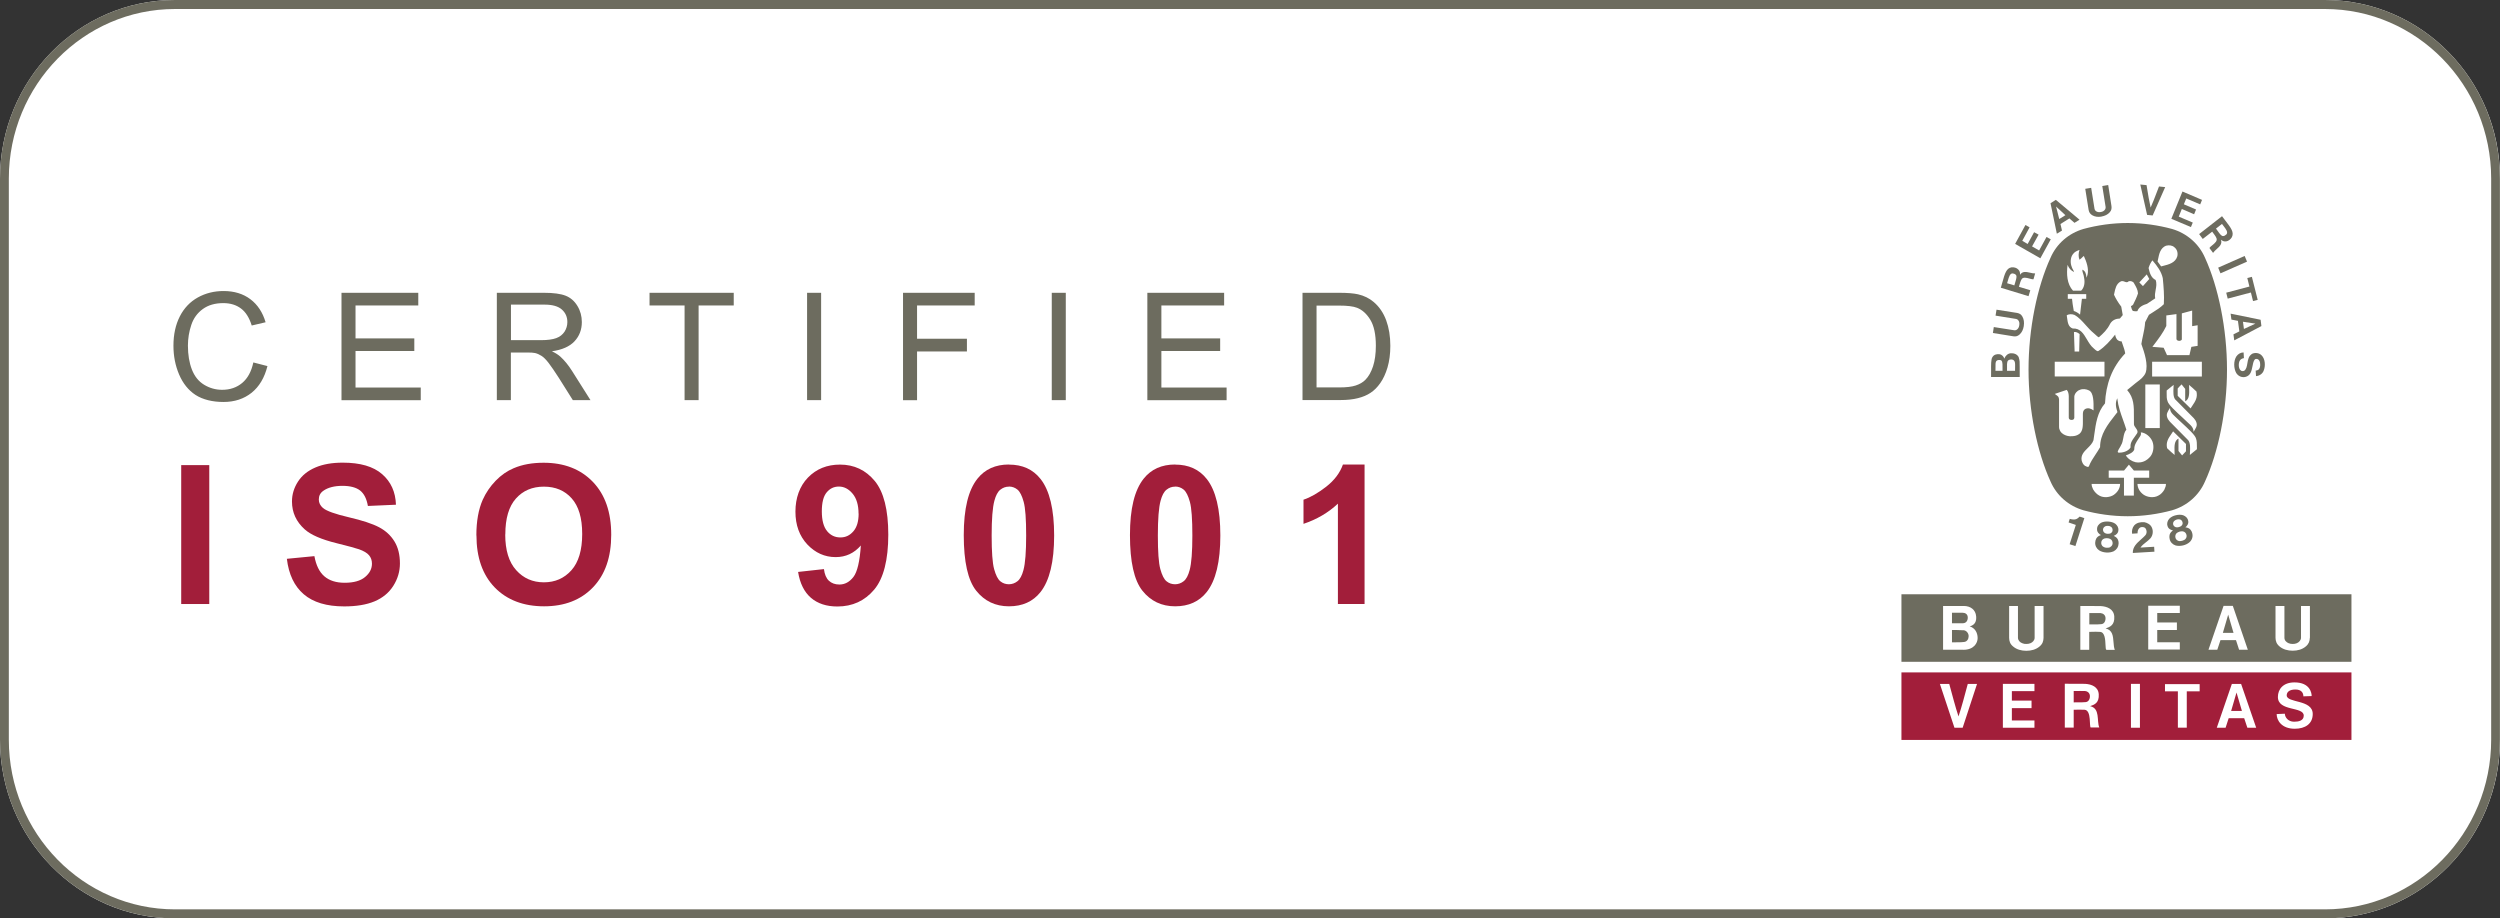
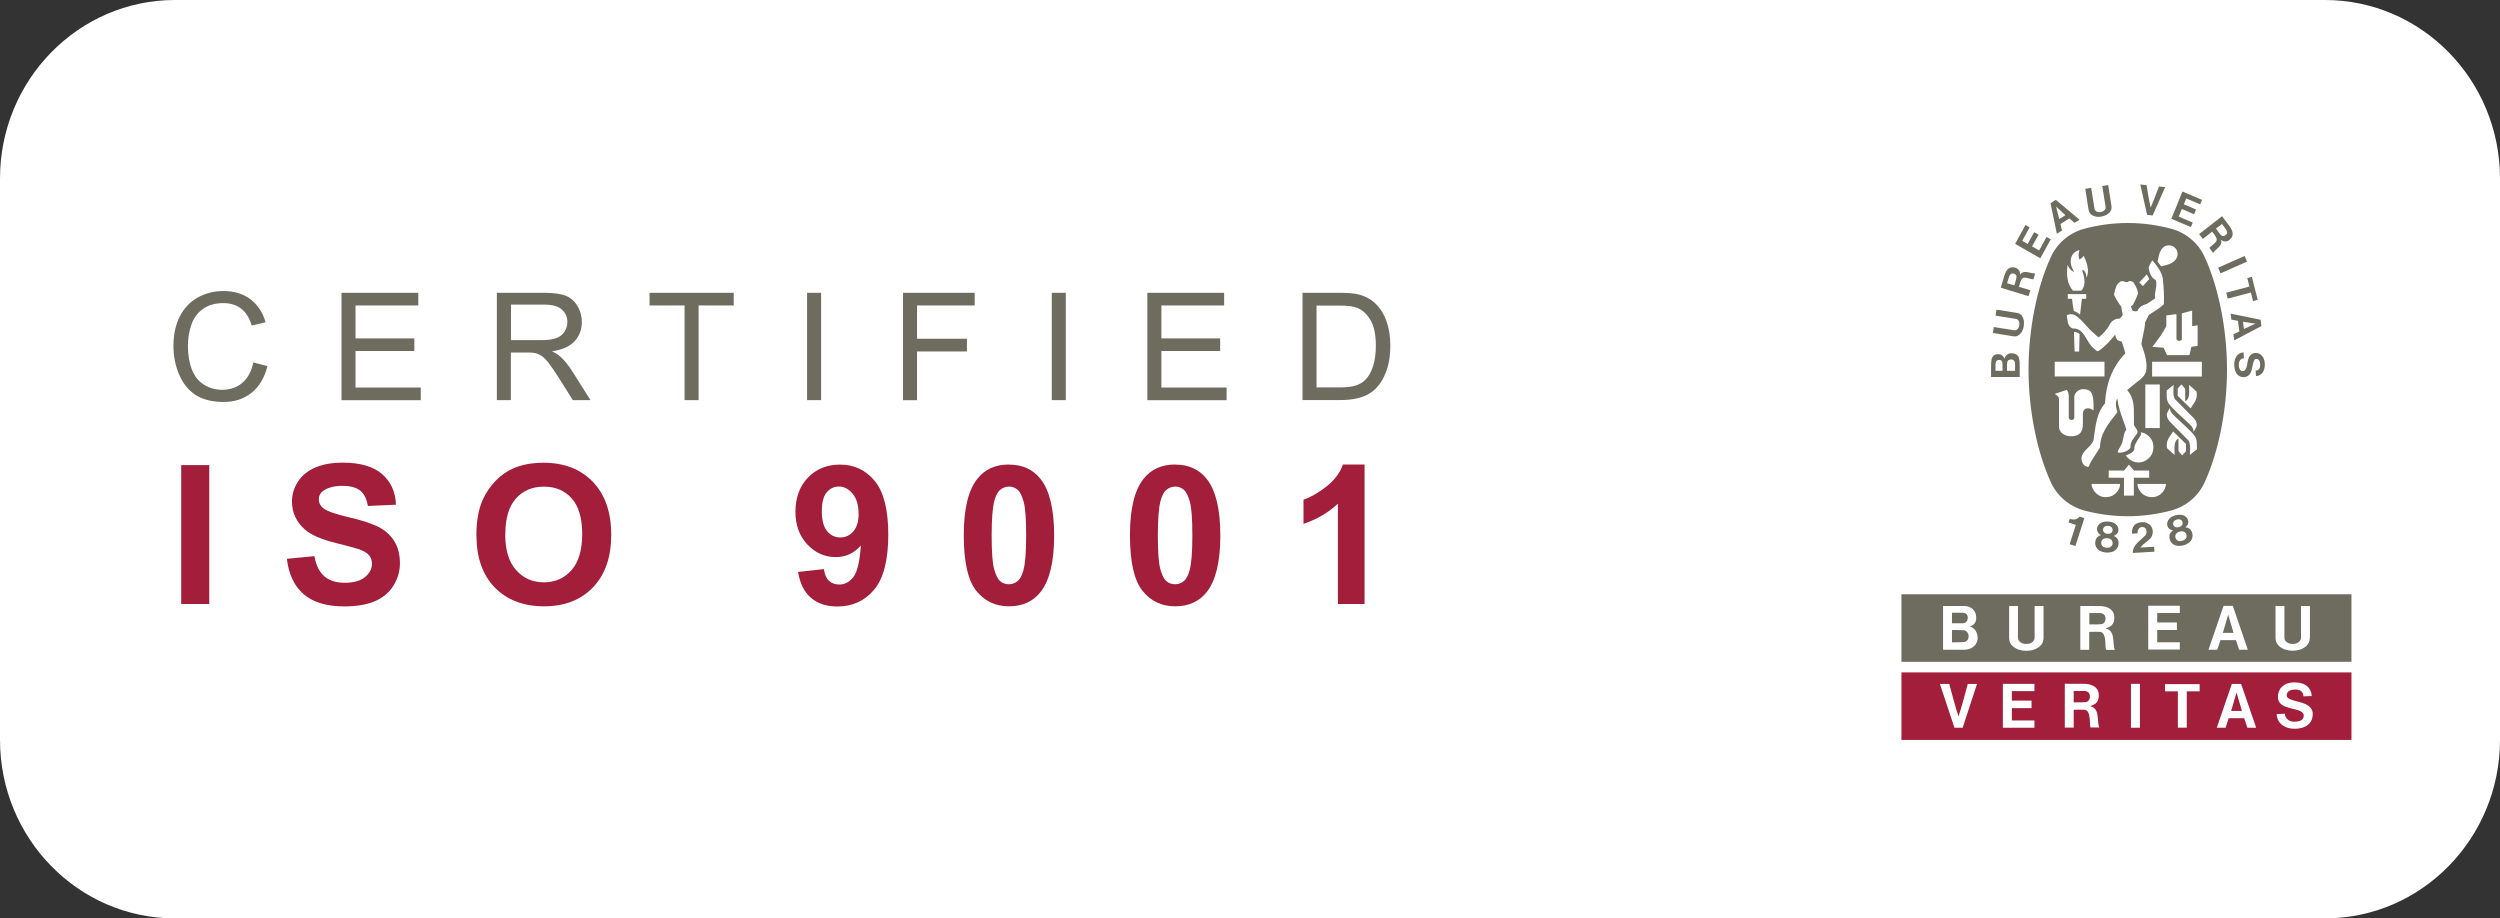
<svg xmlns="http://www.w3.org/2000/svg" width="196" height="72" viewBox="0 0 196 72" fill="none">
  <rect x="0" y="0" width="196" height="72" fill="#333333" stroke="none" />
  <path d="M13.72 0H182.273C189.852 0 196 6.273 196 13.999V58.001C196 65.727 189.852 72 182.28 72H13.72C6.148 72.007 0 65.734 0 58.001V13.999C0 6.273 6.148 0 13.72 0Z" fill="white" />
-   <path d="M182.28 0.706C189.465 0.706 195.308 6.668 195.308 13.999V58.001C195.308 65.332 189.465 71.294 182.28 71.294H13.72C6.535 71.294 0.692 65.332 0.692 58.001V13.999C0.692 6.668 6.535 0.706 13.72 0.706H182.273M182.28 0H13.72C6.141 0 0 6.266 0 13.999V58.001C0 65.734 6.141 72 13.72 72H182.273C189.852 72 195.993 65.734 195.993 58.001V13.999C195.993 6.266 189.852 0 182.273 0H182.28Z" fill="#6D6C5F" />
  <path d="M168.332 16.843L167.799 14.465L168.29 14.514L168.32 14.697C168.408 15.24 168.503 15.821 168.609 16.271C168.766 15.929 168.931 15.497 169.092 15.073C169.151 14.919 169.209 14.767 169.266 14.62L169.75 14.669L168.768 16.892L168.339 16.849L168.332 16.843Z" fill="#6D6C5F" />
  <path d="M174.085 21.429L176.167 20.512L175.98 20.067L173.905 20.984L174.085 21.429Z" fill="#6D6C5F" />
  <path fill-rule="evenodd" clip-rule="evenodd" d="M171.472 41.369C171.707 41.433 171.825 41.609 171.88 41.821L171.873 41.814C171.942 42.054 171.859 42.315 171.686 42.484C171.555 42.611 171.368 42.71 171.16 42.759C170.953 42.809 170.745 42.809 170.572 42.766C170.344 42.696 170.15 42.505 170.102 42.265C170.053 42.054 170.074 41.842 170.254 41.673L170.358 41.581C170.185 41.56 169.984 41.44 169.936 41.242C169.86 41.031 169.936 40.826 170.074 40.664C170.206 40.53 170.385 40.438 170.586 40.395C170.78 40.346 170.981 40.339 171.16 40.395C171.361 40.473 171.52 40.614 171.555 40.84C171.603 41.038 171.472 41.242 171.333 41.341L171.472 41.369ZM170.448 40.854C170.351 40.946 170.351 41.108 170.406 41.2H170.413C170.455 41.27 170.51 41.313 170.586 41.334C170.655 41.348 170.731 41.348 170.814 41.327C170.898 41.306 170.974 41.27 171.029 41.221C171.084 41.165 171.119 41.101 171.119 41.016C171.119 40.904 171.05 40.77 170.925 40.727C170.849 40.706 170.752 40.706 170.669 40.727C170.579 40.755 170.503 40.798 170.448 40.854ZM171.077 42.399C171.188 42.371 171.292 42.315 171.347 42.251H171.34C171.423 42.167 171.444 42.054 171.423 41.948C171.396 41.8 171.285 41.68 171.133 41.658C171.071 41.651 170.981 41.651 170.898 41.673C170.814 41.701 170.738 41.736 170.683 41.771C170.558 41.856 170.517 42.018 170.558 42.167C170.586 42.272 170.662 42.357 170.773 42.399C170.856 42.435 170.967 42.428 171.077 42.399Z" fill="#6D6C5F" />
  <path d="M163.409 40.614V40.635L162.71 42.816L162.26 42.667L162.737 41.179V41.151C162.651 41.119 162.554 41.087 162.457 41.055C162.36 41.023 162.263 40.992 162.177 40.96L162.267 40.678C162.488 40.741 162.723 40.776 162.917 40.614C162.977 40.57 162.994 40.552 163.019 40.525L163.032 40.511L163.042 40.501L163.402 40.621L163.409 40.614Z" fill="#6D6C5F" />
  <path d="M167.862 42.285C167.534 42.577 167.201 42.873 167.211 43.345L167.218 43.352L168.907 43.253C168.9 43.134 168.893 43 168.886 42.866L167.813 42.929C167.932 42.756 168.088 42.633 168.247 42.509C168.367 42.415 168.488 42.32 168.595 42.202C168.789 41.976 168.831 41.63 168.706 41.362C168.609 41.122 168.339 40.981 168.111 40.939C167.82 40.918 167.523 40.974 167.322 41.193C167.177 41.369 167.121 41.602 167.156 41.842L167.585 41.814C167.578 41.659 167.613 41.511 167.73 41.398C167.82 41.32 167.931 41.306 168.062 41.334C168.145 41.355 168.215 41.405 168.256 41.511C168.332 41.673 168.291 41.877 168.187 41.976C168.089 42.083 167.976 42.184 167.862 42.285Z" fill="#6D6C5F" />
  <path fill-rule="evenodd" clip-rule="evenodd" d="M166.099 42.639C166.113 42.421 166.051 42.216 165.843 42.082L165.718 42.011C165.878 41.955 166.064 41.807 166.078 41.602C166.113 41.376 166.002 41.193 165.836 41.059C165.684 40.953 165.49 40.904 165.282 40.889C165.082 40.875 164.881 40.904 164.715 40.988C164.528 41.101 164.397 41.27 164.41 41.496C164.397 41.701 164.563 41.877 164.715 41.948L164.583 42.004C164.362 42.117 164.279 42.308 164.265 42.526C164.244 42.773 164.369 43.013 164.57 43.147C164.722 43.246 164.923 43.303 165.137 43.317C165.345 43.331 165.552 43.295 165.718 43.218C165.933 43.105 166.085 42.886 166.092 42.639H166.099ZM164.881 41.602C164.853 41.496 164.902 41.341 165.026 41.278C165.089 41.235 165.186 41.221 165.269 41.228C165.359 41.228 165.448 41.256 165.511 41.306C165.621 41.376 165.649 41.538 165.615 41.644C165.587 41.729 165.532 41.779 165.469 41.814C165.4 41.842 165.317 41.856 165.241 41.849C165.158 41.849 165.075 41.828 165.013 41.785C164.95 41.743 164.902 41.687 164.888 41.602H164.881ZM165.462 42.886C165.386 42.936 165.275 42.95 165.165 42.943C165.054 42.943 164.943 42.9 164.874 42.851C164.777 42.773 164.736 42.667 164.736 42.562C164.736 42.406 164.826 42.272 164.971 42.223C165.04 42.202 165.123 42.188 165.206 42.195C165.289 42.195 165.379 42.223 165.435 42.251C165.573 42.315 165.642 42.463 165.628 42.618C165.621 42.717 165.559 42.823 165.455 42.879L165.462 42.886Z" fill="#6D6C5F" />
  <path d="M158.968 19.128L159.473 18.204L159.826 18.395L159.314 19.319L159.867 19.636L160.448 18.578L160.78 18.762L159.964 20.25L157.986 19.121L158.795 17.64L159.12 17.823L158.546 18.881L158.968 19.128Z" fill="#6D6C5F" />
  <path fill-rule="evenodd" clip-rule="evenodd" d="M158.277 28.026C158.166 27.772 157.903 27.68 157.634 27.695C157.406 27.723 157.233 27.878 157.136 28.118C157.101 27.977 156.97 27.8 156.756 27.772C156.527 27.744 156.313 27.808 156.202 28.005C156.094 28.146 156.098 28.62 156.102 29.062C156.103 29.241 156.105 29.413 156.099 29.557H158.346V29.388C158.342 29.118 158.343 28.918 158.344 28.762C158.347 28.391 158.348 28.265 158.27 28.026H158.277ZM156.998 29.07H156.444C156.449 28.956 156.448 28.853 156.448 28.762C156.445 28.431 156.444 28.251 156.693 28.224C156.88 28.21 156.928 28.252 156.97 28.372C156.999 28.473 156.999 28.574 156.998 28.876L156.998 29.07ZM157.98 29.07H157.35C157.353 28.963 157.352 28.864 157.351 28.775C157.346 28.439 157.343 28.24 157.578 28.196C157.682 28.167 157.814 28.181 157.89 28.259C157.993 28.359 157.989 28.51 157.983 28.799C157.981 28.878 157.98 28.968 157.98 29.07Z" fill="#6D6C5F" />
  <path d="M176.547 21.704L176.188 21.796L176.354 22.466L174.535 22.946L174.652 23.412L176.471 22.932L176.637 23.602L177.004 23.51L176.547 21.704Z" fill="#6D6C5F" />
  <path d="M164.757 16.976C165.006 16.934 165.248 16.828 165.408 16.638C165.546 16.483 165.56 16.327 165.539 16.158L165.283 14.507L164.819 14.584L165.082 16.235C165.096 16.363 165.013 16.489 164.903 16.553C164.84 16.588 164.771 16.616 164.695 16.624C164.619 16.638 164.543 16.638 164.48 16.624C164.356 16.595 164.238 16.518 164.211 16.377L163.948 14.726L163.484 14.803L163.747 16.454C163.781 16.624 163.844 16.758 164.024 16.871C164.231 16.998 164.487 17.026 164.743 16.983L164.757 16.976Z" fill="#6D6C5F" />
  <path fill-rule="evenodd" clip-rule="evenodd" d="M174.88 24.59L177.232 25.07L177.294 25.564L175.164 26.686L175.102 26.213L175.565 25.98L175.454 25.154L174.943 25.056L174.88 24.59ZM175.848 25.225L175.925 25.797V25.79L176.824 25.373L175.848 25.225Z" fill="#6D6C5F" />
  <path d="M176.892 29.042H176.934L176.982 29.021L177.024 29.007C177.176 28.922 177.21 28.718 177.197 28.555C177.197 28.386 177.141 28.217 176.989 28.153C176.906 28.132 176.809 28.125 176.754 28.21C176.665 28.344 176.629 28.531 176.592 28.724C176.521 29.085 176.447 29.465 176.014 29.557C175.724 29.607 175.475 29.48 175.323 29.247C175.115 28.88 175.101 28.294 175.336 27.934C175.475 27.744 175.668 27.631 175.897 27.631L175.924 28.076C175.786 28.097 175.641 28.167 175.578 28.308C175.482 28.541 175.502 28.908 175.675 29.042C175.738 29.113 175.876 29.106 175.952 29.063C176.118 28.943 176.157 28.707 176.196 28.47C176.219 28.332 176.242 28.192 176.291 28.076C176.332 27.941 176.457 27.8 176.581 27.73C176.816 27.631 177.114 27.666 177.3 27.85C177.605 28.139 177.619 28.71 177.473 29.056C177.39 29.296 177.141 29.473 176.872 29.487L176.844 29.049H176.872L176.892 29.042Z" fill="#6D6C5F" />
  <path d="M158.553 24.816C158.678 25.027 158.705 25.288 158.664 25.55V25.564C158.622 25.825 158.519 26.065 158.332 26.227C158.173 26.368 158.028 26.389 157.862 26.368L156.244 26.107L156.313 25.641L157.931 25.895C158.069 25.91 158.18 25.818 158.242 25.712C158.277 25.648 158.304 25.578 158.311 25.5C158.325 25.423 158.325 25.345 158.311 25.274C158.284 25.154 158.194 25.027 158.069 25.006L156.451 24.745L156.527 24.279L158.145 24.534C158.311 24.569 158.45 24.632 158.553 24.816Z" fill="#6D6C5F" />
  <path fill-rule="evenodd" clip-rule="evenodd" d="M161.174 15.671L160.76 15.932L161.257 18.324L161.659 18.077L161.541 17.562L162.239 17.125L162.641 17.471L163.035 17.224L161.181 15.671H161.174ZM161.444 17.167L161.195 16.193L161.928 16.871L161.444 17.174V17.167Z" fill="#6D6C5F" />
  <path d="M171.215 16.017L172.17 16.426L172.018 16.8L171.056 16.384L170.814 16.983L171.914 17.449L171.769 17.802L170.233 17.153L171.105 15.015L172.64 15.671L172.495 16.024L171.402 15.558L171.215 16.017Z" fill="#6D6C5F" />
  <path fill-rule="evenodd" clip-rule="evenodd" d="M158.374 21.549C158.374 21.394 158.367 21.26 158.235 21.133C158.111 20.998 157.91 20.942 157.717 20.956C157.295 21.021 157.177 21.446 156.988 22.127C156.951 22.261 156.911 22.405 156.866 22.558L159.037 23.221L159.176 22.756L158.318 22.494L158.284 22.48C158.339 22.269 158.429 21.993 158.47 21.937C158.572 21.691 158.864 21.772 159.114 21.841C159.237 21.875 159.35 21.906 159.425 21.895L159.556 21.436C159.433 21.443 159.296 21.412 159.158 21.38C158.863 21.313 158.562 21.244 158.374 21.542V21.549ZM157.924 22.375L157.357 22.205C157.378 22.137 157.398 22.069 157.416 22.004C157.507 21.687 157.583 21.419 157.806 21.436C157.917 21.457 157.993 21.485 158.055 21.563C158.136 21.667 158.075 21.869 157.995 22.133C157.972 22.209 157.947 22.29 157.924 22.375Z" fill="#6D6C5F" />
  <path fill-rule="evenodd" clip-rule="evenodd" d="M172.412 18.352L174.21 16.948V16.955C174.306 17.085 174.397 17.204 174.483 17.315C174.908 17.868 175.173 18.212 174.977 18.599C174.874 18.769 174.715 18.896 174.535 18.924C174.355 18.952 174.244 18.889 174.12 18.79C174.243 19.122 174.011 19.33 173.783 19.534C173.677 19.628 173.572 19.722 173.504 19.827L173.221 19.446C173.255 19.379 173.345 19.306 173.445 19.226C173.648 19.061 173.888 18.867 173.753 18.635C173.733 18.564 173.567 18.331 173.435 18.162L173.408 18.183L172.695 18.734L172.412 18.352ZM174.293 18.508C174.396 18.501 174.459 18.458 174.542 18.381H174.549C174.699 18.203 174.525 17.977 174.322 17.713C174.283 17.662 174.242 17.609 174.203 17.555L173.733 17.922C173.784 17.989 173.831 18.055 173.875 18.117C174.035 18.341 174.157 18.513 174.293 18.508Z" fill="#6D6C5F" />
  <path fill-rule="evenodd" clip-rule="evenodd" d="M172.875 20.215C172.398 19.107 171.443 18.289 170.288 17.95C169.203 17.654 168.02 17.484 166.838 17.484H166.796C165.614 17.484 164.431 17.654 163.345 17.95C162.184 18.289 161.236 19.107 160.759 20.215C159.715 22.487 159.037 25.761 159.037 28.979C159.037 32.196 159.722 35.47 160.759 37.742C161.236 38.85 162.184 39.668 163.345 40.007C164.431 40.303 165.614 40.473 166.796 40.473H166.838C168.013 40.473 169.196 40.303 170.288 40.007C171.45 39.668 172.398 38.85 172.875 37.742C173.912 35.47 174.597 32.196 174.597 28.979C174.597 25.761 173.912 22.487 172.875 20.215ZM170.869 26.728C170.869 26.728 171.049 26.699 171.056 26.601V24.568C171.181 24.539 171.308 24.502 171.434 24.465C171.58 24.422 171.724 24.38 171.865 24.35V25.57C172.019 25.55 172.095 25.536 172.276 25.503L172.294 25.5V27.116L171.803 27.193L171.651 27.843H169.894L169.631 27.264C169.251 27.226 169.186 27.222 168.876 27.202L168.746 27.193L168.859 27.045C169.224 26.566 169.588 26.087 169.839 25.556V24.731L170.634 24.625V26.579C170.634 26.65 170.731 26.721 170.828 26.721H170.869V26.728ZM169.839 19.262C170.033 19.206 170.302 19.227 170.468 19.382C170.69 19.552 170.759 19.827 170.703 20.088C170.557 20.607 170.025 20.738 169.554 20.855C169.512 20.865 169.471 20.875 169.431 20.885L169.154 20.504C169.165 20.453 169.176 20.401 169.186 20.349C169.275 19.904 169.368 19.438 169.832 19.255L169.839 19.262ZM168.304 21.513L168.504 21.873L168.006 22.43C167.92 22.347 167.885 22.31 167.838 22.26C167.809 22.23 167.775 22.195 167.723 22.141L167.864 21.989C168.004 21.839 168.072 21.766 168.304 21.513ZM162.606 21.33C162.354 21.205 162.189 21.018 162.098 20.764C162.005 21.478 162.043 22.266 162.523 22.79H163.159C163.408 22.558 163.477 22.155 163.387 21.746C163.375 21.63 163.343 21.537 163.315 21.451C163.279 21.344 163.247 21.249 163.262 21.139C163.491 21.266 163.553 21.428 163.581 21.774L163.657 21.563C163.788 21.069 163.567 20.49 163.373 20.067C163.354 20.082 163.341 20.094 163.326 20.107C163.314 20.117 163.301 20.129 163.283 20.144C163.18 20.25 163.173 20.257 163.034 20.363C162.931 20.123 162.951 19.834 163.034 19.594C162.827 19.665 162.633 19.749 162.502 19.947C162.315 20.201 162.301 20.617 162.419 20.906C162.436 20.984 162.476 21.055 162.515 21.124C162.554 21.193 162.592 21.259 162.606 21.33ZM163.56 23.058V23.425H163.221L163.076 24.667C162.931 24.533 162.765 24.441 162.585 24.378L162.575 24.322C162.494 23.846 162.486 23.799 162.446 23.425H162.115V23.058H163.56ZM161.091 28.358H164.991V29.515H161.091V28.358ZM162.599 26.036C162.765 25.994 162.917 26.093 163.041 26.191L163.04 26.244C163.02 26.862 163.02 26.873 163.007 27.56H162.647V27.447C162.641 27.214 162.632 27.017 162.624 26.825C162.613 26.576 162.603 26.335 162.599 26.036ZM162.357 34.207C162.287 34.207 162.156 34.193 162.08 34.172C161.914 34.129 161.672 34.038 161.527 33.805L161.499 33.748L161.444 33.607L161.43 33.487V31.328C161.414 31.11 161.349 31.065 161.217 30.971C161.182 30.947 161.143 30.919 161.098 30.884L161.174 30.855L162.032 30.566C162.156 30.7 162.184 30.877 162.191 31.06V32.746C162.191 32.859 162.281 32.923 162.405 32.923C162.557 32.923 162.612 32.866 162.626 32.746C162.633 32.365 162.63 32.123 162.626 31.887C162.623 31.655 162.619 31.431 162.626 31.088C162.647 30.855 162.848 30.63 163.041 30.573C163.276 30.46 163.567 30.503 163.774 30.608C164.149 30.789 164.141 31.533 164.134 32.15L164.134 32.175L164.129 32.172C163.981 32.076 163.959 32.062 163.809 32.02C163.677 31.991 163.532 32.02 163.435 32.097C163.311 32.21 163.297 32.323 163.297 32.528C163.296 32.648 163.297 32.761 163.298 32.869C163.304 33.406 163.307 33.788 163.014 34.024C162.785 34.186 162.578 34.2 162.35 34.2L162.357 34.207ZM163.498 36.55C163.312 36.423 163.27 36.304 163.208 36.129L163.207 36.126C163.112 35.687 163.386 35.414 163.666 35.136C163.853 34.95 164.044 34.761 164.127 34.517C164.15 34.368 164.171 34.218 164.192 34.068C164.314 33.187 164.436 32.306 165.033 31.625C165.102 30.129 165.572 28.802 166.616 27.708C166.583 27.474 166.506 27.259 166.43 27.047C166.396 26.952 166.363 26.858 166.333 26.763C166.195 26.763 166.105 26.735 165.98 26.622C165.89 26.488 165.849 26.396 165.828 26.234C165.462 26.692 165.012 27.207 164.514 27.518C164.424 27.567 164.307 27.461 164.141 27.306C163.918 27.126 163.763 26.863 163.611 26.605C163.347 26.157 163.09 25.723 162.502 25.754C162.155 25.638 162.107 25.274 162.063 24.937C162.053 24.864 162.044 24.792 162.032 24.724C162.191 24.611 162.44 24.611 162.633 24.688C162.973 24.874 163.244 25.178 163.52 25.488C163.716 25.707 163.914 25.929 164.141 26.114C164.188 26.153 164.234 26.196 164.28 26.238C164.372 26.325 164.46 26.407 164.549 26.445C164.908 26.128 165.199 25.86 165.441 25.373C165.607 25.098 165.89 24.978 166.201 24.971L166.423 24.703L166.305 24.039C166.077 23.743 165.89 23.439 165.738 23.108C165.747 23.066 165.756 23.023 165.765 22.98C165.836 22.633 165.911 22.266 166.243 22.078C166.362 22.004 166.469 22.045 166.571 22.084C166.683 22.127 166.788 22.168 166.893 22.049C167.038 22.014 167.17 22.056 167.273 22.148C167.29 22.178 167.308 22.209 167.325 22.239C167.464 22.479 167.607 22.726 167.619 23.002C167.522 23.305 167.384 23.588 167.239 23.877C167.216 23.919 167.173 23.942 167.13 23.965C167.107 23.977 167.085 23.989 167.066 24.004C167.071 24.022 167.076 24.04 167.08 24.059C167.109 24.172 167.141 24.293 167.218 24.378L167.226 24.379C167.333 24.4 167.436 24.42 167.571 24.392C167.681 24.06 168.034 23.905 168.324 23.82L168.968 23.39C168.92 23.16 168.961 22.943 169.003 22.727C169.051 22.474 169.099 22.221 169.002 21.951C168.629 21.774 168.525 21.351 168.449 21.012C168.511 20.808 168.608 20.582 168.753 20.412L168.774 20.441C169.127 20.857 169.452 21.294 169.562 21.809C169.625 22.473 169.687 23.157 169.645 23.849C169.386 24.108 169.094 24.291 168.798 24.476C168.691 24.543 168.583 24.61 168.477 24.681L168.179 25.26C168.158 25.628 168.083 25.974 168.008 26.321C167.962 26.534 167.916 26.748 167.882 26.968C168.131 27.666 168.435 28.59 168.214 29.233C168.078 29.545 167.816 29.744 167.581 29.922C167.53 29.961 167.48 29.999 167.432 30.037L166.769 30.58C167.309 31.189 167.304 31.863 167.298 32.674C167.297 32.86 167.296 33.053 167.301 33.255C167.301 33.356 167.37 33.452 167.44 33.548C167.55 33.698 167.66 33.85 167.508 34.031C167.46 34.109 167.404 34.184 167.35 34.259C167.172 34.501 166.996 34.741 167.038 35.075C166.838 35.421 166.347 35.498 166.119 35.491C166.07 35.491 166.029 35.456 166.029 35.407C166.056 35.307 166.112 35.216 166.168 35.125C166.211 35.056 166.254 34.986 166.284 34.913C166.393 34.743 166.429 34.541 166.466 34.34C166.508 34.105 166.55 33.871 166.706 33.685C166.629 33.429 166.54 33.179 166.45 32.929C166.258 32.393 166.067 31.859 166.001 31.272V31.215C165.793 31.61 165.911 31.998 166.008 32.309C165.952 32.382 165.895 32.454 165.838 32.526C165.24 33.29 164.646 34.049 164.646 35.061C164.539 35.256 164.415 35.444 164.29 35.632C164.09 35.933 163.891 36.233 163.767 36.564C163.703 36.649 163.585 36.582 163.508 36.538L163.491 36.529L163.498 36.55ZM167.757 34.249C167.854 34.115 167.868 34.038 167.841 33.897C168.216 33.919 168.596 34.24 168.746 34.602C168.898 34.976 168.836 35.463 168.608 35.766C168.311 36.133 167.91 36.324 167.432 36.239C167.135 36.169 166.838 35.985 166.665 35.703C166.907 35.618 167.26 35.477 167.329 35.23C167.311 34.916 167.489 34.652 167.66 34.396C167.693 34.347 167.726 34.298 167.757 34.249ZM168.193 33.558V30.143C168.5 30.138 168.674 30.14 168.887 30.141C169.009 30.142 169.145 30.143 169.327 30.143V33.558H168.193ZM165.759 38.772C165.448 38.998 164.936 39.054 164.59 38.857C164.397 38.758 164.217 38.568 164.106 38.377L164.09 38.342C164.019 38.185 163.988 38.117 163.982 37.94H166.215C166.215 38.257 166.036 38.568 165.752 38.772H165.759ZM166.52 38.857V37.453H165.323V36.888H166.527L166.907 36.43C166.999 36.542 167.049 36.6 167.102 36.661C167.151 36.718 167.203 36.778 167.294 36.888H168.497V37.453H167.294V38.857H166.52ZM169.694 38.377C169.583 38.568 169.41 38.765 169.21 38.857C168.871 39.054 168.352 38.998 168.041 38.772C167.757 38.568 167.585 38.257 167.578 37.94H169.811C169.805 38.117 169.774 38.185 169.703 38.342L169.687 38.377H169.694ZM171.27 32.055C171.514 32.302 171.752 32.543 171.99 32.782C172.162 32.972 172.301 33.24 172.183 33.487C172.128 33.607 172.052 33.741 171.976 33.854C171.976 33.614 171.872 33.473 171.741 33.332C171.556 33.148 171.331 32.941 171.104 32.733C170.559 32.233 169.999 31.719 169.936 31.455C169.862 31.267 169.864 31.047 169.867 30.825C169.868 30.755 169.868 30.685 169.867 30.616C169.954 30.546 170.033 30.481 170.114 30.414C170.205 30.339 170.299 30.261 170.413 30.171C170.411 30.24 170.407 30.309 170.404 30.378C170.386 30.751 170.369 31.108 170.544 31.328H170.551C170.8 31.579 171.038 31.82 171.27 32.055ZM171.616 30.171C171.857 30.367 171.974 30.48 172.2 30.696L172.204 30.7C172.311 31.17 172.103 31.477 171.888 31.795C171.838 31.868 171.787 31.943 171.741 32.02L170.731 31.032V30.46L170.756 30.431C170.855 30.318 170.901 30.266 171.035 30.136L171.319 30.488V31.462C171.655 31.297 171.641 30.859 171.628 30.427C171.626 30.343 171.623 30.259 171.623 30.178L171.616 30.171ZM171.381 35.378L171.356 35.407C171.257 35.52 171.211 35.572 171.077 35.703L170.793 35.357V34.383C170.457 34.549 170.471 34.987 170.484 35.419C170.486 35.503 170.489 35.586 170.489 35.668C170.248 35.471 170.131 35.359 169.905 35.143L169.901 35.138C169.794 34.665 170.006 34.357 170.227 34.036C170.276 33.965 170.325 33.893 170.371 33.819L171.381 34.807V35.378ZM172.232 35.223C172.144 35.295 172.063 35.361 171.978 35.43C171.888 35.502 171.795 35.577 171.685 35.668C171.687 35.6 171.691 35.532 171.694 35.464C171.712 35.095 171.729 34.737 171.554 34.51C171.305 34.26 171.067 34.019 170.835 33.784C170.591 33.536 170.353 33.296 170.116 33.057C169.943 32.866 169.804 32.598 169.922 32.344C169.977 32.224 170.046 32.09 170.129 31.984C170.129 32.224 170.233 32.365 170.371 32.507C170.559 32.696 170.789 32.908 171.021 33.122C171.558 33.617 172.107 34.122 172.169 34.383C172.239 34.574 172.238 34.799 172.237 35.025C172.237 35.091 172.237 35.157 172.239 35.223H172.232ZM172.626 29.522H168.726V28.358H172.626V29.522Z" fill="#6D6C5F" />
  <path d="M153.035 49.392C153.284 49.392 153.595 49.392 153.927 49.413V49.406C154.183 49.427 154.342 49.66 154.342 49.872C154.342 50.084 154.231 50.302 153.989 50.33C153.805 50.353 153.748 50.353 153.398 50.356C153.302 50.356 153.184 50.357 153.035 50.359L153.035 49.392Z" fill="#6D6C5F" />
  <path d="M154.273 48.418C154.273 48.693 154.121 48.863 153.879 48.863H153.035V48.037H153.851C154.072 48.037 154.273 48.143 154.273 48.418Z" fill="#6D6C5F" />
  <path d="M164.256 48.063C164.428 48.06 164.583 48.058 164.687 48.066C164.888 48.087 165.074 48.221 165.074 48.475C165.074 48.729 164.95 48.912 164.749 48.933C164.549 48.955 164.452 48.955 163.802 48.955V48.066C163.952 48.069 164.11 48.066 164.256 48.063Z" fill="#6D6C5F" />
  <path d="M174.69 48.19L174.694 48.178H174.687L174.69 48.19Z" fill="#6D6C5F" />
  <path d="M174.69 48.19L174.272 49.618H175.109L174.69 48.19Z" fill="#6D6C5F" />
  <path fill-rule="evenodd" clip-rule="evenodd" d="M149.073 51.883V46.591H184.354V51.883H149.073ZM152.337 50.937H153.927V50.944C154.75 50.944 155.047 50.415 155.047 50.027C155.047 49.568 154.805 49.216 154.425 49.11C154.854 48.997 154.964 48.686 154.93 48.319C154.888 47.797 154.48 47.508 153.962 47.508H152.337V50.937ZM159.902 50.683C160.144 50.479 160.206 50.26 160.213 50.006V47.508H159.515V50.006C159.515 50.196 159.356 50.366 159.183 50.429C159.086 50.472 158.975 50.486 158.865 50.486C158.754 50.493 158.643 50.472 158.546 50.429C158.367 50.366 158.215 50.211 158.208 50.006V47.508H157.516V50.006C157.523 50.267 157.585 50.486 157.827 50.683C158.104 50.923 158.477 51.022 158.858 51.022H158.871C159.245 51.022 159.625 50.923 159.902 50.683ZM165.072 50.564C165.082 50.776 165.089 50.937 165.144 50.937L165.137 50.951H165.801C165.732 50.778 165.716 50.562 165.699 50.343C165.664 49.875 165.628 49.392 165.081 49.272C165.427 49.152 165.801 49.004 165.759 48.334C165.725 47.755 165.206 47.543 164.687 47.515C164.404 47.515 164.172 47.513 163.934 47.512C163.683 47.51 163.426 47.508 163.097 47.508V50.944H163.795V49.54C163.865 49.539 163.929 49.537 163.99 49.535C164.212 49.529 164.391 49.523 164.646 49.54C165.027 49.563 165.054 50.158 165.072 50.564ZM169.127 48.058H170.897V47.487H168.421V50.923H170.897V50.352H169.127V49.392H170.669V48.799H169.127V48.058ZM175.302 50.189L175.544 50.937H176.229L175.053 47.501H174.327L173.145 50.937H173.836L174.085 50.189H175.302ZM180.779 50.676C181.014 50.479 181.083 50.26 181.09 50.006H181.097V47.508H180.399V50.006C180.399 50.189 180.24 50.359 180.067 50.429C179.97 50.472 179.859 50.486 179.749 50.486C179.638 50.486 179.527 50.472 179.431 50.429C179.258 50.359 179.099 50.211 179.099 50.006V47.508H178.4V50.006C178.407 50.26 178.476 50.479 178.711 50.676C178.988 50.916 179.368 51.015 179.742 51.015H179.749C180.129 51.015 180.502 50.916 180.779 50.676Z" fill="#6D6C5F" />
  <path d="M175.344 54.29L174.922 55.736H175.766L175.344 54.297V54.29ZM163.47 54.177C163.27 54.163 162.91 54.177 162.578 54.177V55.066C163.221 55.066 163.318 55.066 163.519 55.045C163.719 55.024 163.85 54.84 163.85 54.586C163.85 54.332 163.664 54.191 163.463 54.177H163.47ZM149.073 52.717V58.009H184.354V52.717H149.073ZM153.872 57.056H153.229L152.088 53.62H152.821C153.056 54.474 153.305 55.447 153.547 56.167C153.789 55.447 154.045 54.474 154.273 53.62H154.999L153.872 57.056ZM159.273 54.925V55.518H157.73V56.484H159.501V57.056H157.025V53.613H159.501V54.184H157.73V54.925H159.273ZM163.927 57.042C163.767 57.042 164.003 55.68 163.429 55.645C163.104 55.624 162.903 55.645 162.578 55.645V57.042H161.88V53.606C162.523 53.606 162.896 53.613 163.47 53.613C163.989 53.641 164.507 53.853 164.542 54.431C164.583 55.102 164.21 55.25 163.864 55.363C164.666 55.539 164.369 56.499 164.583 57.035H163.92L163.927 57.042ZM167.771 57.056H167.066V53.613H167.771V57.056ZM172.446 54.198H171.443V57.049H170.745V54.198H169.735V53.634H172.453V54.198H172.446ZM176.194 57.056L175.945 56.308H174.728L174.486 57.056H173.795L174.977 53.62H175.703L176.886 57.056H176.194ZM179.908 57.134C178.884 57.134 178.49 56.484 178.49 55.983L179.133 55.955C179.133 56.23 179.389 56.583 179.852 56.583C180.212 56.583 180.613 56.506 180.613 56.103C180.613 55.37 178.587 55.8 178.587 54.643C178.587 54.029 179.002 53.5 179.887 53.5C181.125 53.5 181.235 54.354 181.235 54.572L180.585 54.593C180.585 54.311 180.419 54.057 179.963 54.057C179.465 54.057 179.278 54.276 179.278 54.516C179.278 55.137 181.318 54.819 181.318 55.977C181.318 56.746 180.731 57.134 179.908 57.134Z" fill="#A21E3A" />
  <path fill-rule="evenodd" clip-rule="evenodd" d="M19.868 28.417L20.968 28.701C20.739 29.614 20.324 30.312 19.722 30.796C19.12 31.273 18.387 31.515 17.522 31.515C16.657 31.515 15.896 31.328 15.328 30.962C14.768 30.595 14.339 30.056 14.041 29.358C13.743 28.659 13.598 27.906 13.598 27.104C13.598 26.226 13.764 25.465 14.096 24.808C14.428 24.158 14.899 23.66 15.508 23.322C16.117 22.983 16.795 22.817 17.529 22.817C18.359 22.817 19.065 23.031 19.632 23.46C20.2 23.889 20.594 24.49 20.823 25.265L19.736 25.52C19.542 24.905 19.265 24.462 18.892 24.186C18.525 23.909 18.061 23.764 17.508 23.764C16.864 23.764 16.331 23.916 15.902 24.227C15.473 24.538 15.169 24.953 14.996 25.479C14.823 25.997 14.733 26.537 14.733 27.097C14.733 27.809 14.837 28.438 15.044 28.971C15.252 29.503 15.57 29.904 16.006 30.167C16.442 30.43 16.913 30.561 17.418 30.561C18.034 30.561 18.56 30.381 18.989 30.022C19.418 29.662 19.708 29.13 19.861 28.417H19.868ZM26.773 31.37V22.955H32.793V23.951H27.873V26.53H32.482V27.519H27.873V30.381H32.987V31.377H26.773V31.37ZM38.952 22.955V31.37H40.052V27.636H41.332C41.616 27.636 41.824 27.65 41.948 27.678C42.121 27.719 42.287 27.795 42.453 27.899C42.62 28.003 42.806 28.189 43.014 28.459C43.221 28.729 43.484 29.116 43.81 29.621L44.91 31.37H46.294L44.848 29.081C44.564 28.632 44.26 28.259 43.934 27.961C43.782 27.823 43.561 27.678 43.27 27.54C44.066 27.429 44.661 27.166 45.041 26.758C45.422 26.35 45.616 25.846 45.616 25.251C45.616 24.794 45.505 24.373 45.27 23.986C45.035 23.598 44.73 23.336 44.343 23.183C43.955 23.031 43.388 22.955 42.647 22.955H38.952ZM42.426 26.668H40.059V23.882H42.696C43.312 23.882 43.768 24.013 44.052 24.269C44.336 24.525 44.481 24.85 44.481 25.251C44.481 25.52 44.405 25.776 44.26 26.005C44.107 26.233 43.893 26.406 43.609 26.509C43.325 26.613 42.931 26.668 42.426 26.668ZM53.671 31.37V23.951H50.924V22.955H57.525V23.951H54.771V31.37H53.671ZM63.275 22.955V31.37H64.376V22.955H63.275ZM70.797 31.37V22.955H76.416V23.951H71.897V26.558H75.807V27.553H71.897V31.377H70.797V31.37ZM82.458 22.955V31.37H83.558V22.955H82.458ZM89.952 31.37V22.955H95.972V23.951H91.052V26.53H95.661V27.519H91.052V30.381H96.166V31.377H89.952V31.37ZM102.117 22.955V31.363H105.12C105.618 31.363 106.068 31.315 106.455 31.218C106.843 31.121 107.175 30.983 107.452 30.796C107.729 30.616 107.985 30.36 108.213 30.035C108.441 29.711 108.635 29.303 108.78 28.812C108.926 28.314 109.002 27.747 109.002 27.111C109.002 26.364 108.891 25.693 108.677 25.113C108.462 24.532 108.137 24.048 107.694 23.674C107.355 23.384 106.947 23.183 106.469 23.073C106.13 22.997 105.639 22.955 104.988 22.955H102.117ZM104.995 30.374H103.217V23.958H104.968C105.625 23.958 106.095 24.013 106.393 24.131C106.801 24.29 107.154 24.608 107.438 25.078C107.722 25.548 107.867 26.226 107.867 27.104C107.867 27.733 107.791 28.279 107.646 28.722C107.5 29.164 107.3 29.524 107.037 29.787C106.85 29.973 106.601 30.119 106.289 30.222C105.978 30.326 105.542 30.374 104.995 30.374Z" fill="#6D6C5F" />
  <path d="M22.511 43.808L24.649 43.601C24.78 44.32 25.037 44.845 25.431 45.184C25.825 45.523 26.358 45.689 27.023 45.689C27.728 45.689 28.268 45.537 28.621 45.239C28.981 44.942 29.161 44.59 29.161 44.189C29.161 43.933 29.085 43.712 28.933 43.532C28.78 43.352 28.517 43.193 28.144 43.062C27.888 42.972 27.299 42.813 26.379 42.584C25.203 42.294 24.372 41.934 23.895 41.506C23.224 40.904 22.891 40.178 22.891 39.314C22.891 38.761 23.05 38.242 23.362 37.758C23.673 37.274 24.13 36.908 24.725 36.652C25.32 36.396 26.033 36.272 26.87 36.272C28.241 36.272 29.265 36.569 29.957 37.171C30.649 37.772 31.008 38.567 31.043 39.57L28.843 39.667C28.746 39.107 28.545 38.706 28.234 38.457C27.922 38.215 27.459 38.09 26.843 38.09C26.227 38.09 25.701 38.221 25.341 38.484C25.106 38.65 24.995 38.878 24.995 39.162C24.995 39.418 25.106 39.639 25.32 39.826C25.597 40.061 26.275 40.303 27.341 40.552C28.407 40.801 29.202 41.063 29.714 41.333C30.227 41.603 30.628 41.969 30.919 42.439C31.209 42.909 31.354 43.483 31.354 44.175C31.354 44.797 31.181 45.385 30.835 45.931C30.489 46.477 29.998 46.878 29.361 47.148C28.725 47.411 27.936 47.542 26.988 47.542C25.611 47.542 24.552 47.224 23.812 46.588C23.071 45.952 22.635 45.025 22.49 43.808H22.511Z" fill="#A21E3A" />
  <path d="M14.207 47.355V36.465H16.407V47.355H14.207Z" fill="#A21E3A" />
  <path fill-rule="evenodd" clip-rule="evenodd" d="M37.845 39.183C37.513 39.936 37.347 40.87 37.347 41.976H37.354C37.354 43.705 37.831 45.067 38.786 46.056C39.748 47.044 41.056 47.535 42.654 47.535C44.253 47.535 45.533 47.044 46.488 46.049C47.443 45.053 47.92 43.691 47.92 41.921C47.92 40.151 47.436 38.768 46.474 37.772C45.512 36.777 44.225 36.279 42.62 36.279C41.734 36.279 40.952 36.417 40.274 36.707C39.762 36.922 39.291 37.247 38.862 37.689C38.433 38.132 38.094 38.63 37.845 39.183ZM40.468 44.7C39.893 44.064 39.61 43.131 39.61 41.9H39.617C39.617 40.642 39.893 39.708 40.447 39.086C41.001 38.464 41.734 38.153 42.641 38.153C43.547 38.153 44.274 38.457 44.82 39.072C45.367 39.688 45.644 40.6 45.644 41.865C45.644 43.131 45.36 44.078 44.8 44.707C44.239 45.336 43.519 45.654 42.641 45.654C41.762 45.654 41.035 45.336 40.468 44.7Z" fill="#A21E3A" />
  <path fill-rule="evenodd" clip-rule="evenodd" d="M62.577 44.839L64.597 44.617C64.646 45.025 64.777 45.336 64.985 45.53C65.193 45.724 65.469 45.827 65.808 45.827C66.237 45.827 66.604 45.627 66.909 45.233C67.213 44.839 67.407 44.016 67.49 42.764C66.964 43.373 66.307 43.677 65.518 43.677C64.66 43.677 63.919 43.345 63.297 42.688C62.674 42.025 62.362 41.167 62.362 40.109C62.362 39.051 62.688 38.118 63.345 37.44C64.002 36.763 64.84 36.424 65.857 36.424C66.964 36.424 67.871 36.853 68.576 37.703C69.282 38.553 69.642 39.964 69.642 41.921C69.642 43.877 69.275 45.35 68.535 46.228C67.794 47.106 66.833 47.549 65.649 47.549C64.798 47.549 64.106 47.321 63.58 46.871C63.054 46.415 62.715 45.744 62.57 44.839H62.577ZM67.31 40.275C67.31 39.605 67.158 39.079 66.847 38.706C66.535 38.332 66.175 38.146 65.774 38.146C65.373 38.146 65.068 38.298 64.812 38.602C64.556 38.906 64.431 39.404 64.431 40.095C64.431 40.787 64.57 41.312 64.847 41.644C65.123 41.976 65.469 42.135 65.885 42.135C66.3 42.135 66.625 41.976 66.902 41.658C67.179 41.34 67.317 40.877 67.317 40.261L67.31 40.275Z" fill="#A21E3A" />
  <path fill-rule="evenodd" clip-rule="evenodd" d="M81.579 37.551C80.984 36.797 80.161 36.424 79.102 36.424V36.417C78.043 36.417 77.22 36.79 76.631 37.53C75.919 38.429 75.559 39.867 75.559 41.955C75.559 44.043 75.884 45.495 76.534 46.311C77.185 47.127 78.043 47.535 79.102 47.535C80.161 47.535 80.984 47.162 81.572 46.422C82.285 45.523 82.645 44.043 82.645 41.983C82.645 39.922 82.285 38.443 81.579 37.551ZM78.424 38.394C78.624 38.235 78.846 38.152 79.102 38.152V38.145C79.351 38.145 79.579 38.228 79.773 38.388C79.967 38.553 80.126 38.871 80.257 39.349C80.389 39.826 80.451 40.704 80.451 41.983C80.451 43.262 80.382 44.168 80.237 44.7C80.126 45.115 79.974 45.406 79.773 45.565C79.572 45.724 79.344 45.806 79.095 45.806C78.846 45.806 78.617 45.73 78.424 45.571C78.23 45.412 78.071 45.094 77.939 44.617C77.808 44.14 77.746 43.262 77.746 41.983C77.746 40.704 77.815 39.798 77.96 39.259C78.071 38.844 78.223 38.553 78.424 38.394Z" fill="#A21E3A" />
  <path fill-rule="evenodd" clip-rule="evenodd" d="M92.132 36.424C93.191 36.424 94.014 36.797 94.609 37.551C95.315 38.443 95.675 39.922 95.675 41.983C95.675 44.043 95.315 45.523 94.602 46.422C94.014 47.162 93.191 47.535 92.132 47.535C91.073 47.535 90.215 47.127 89.565 46.311C88.914 45.495 88.589 44.043 88.589 41.955C88.589 39.867 88.949 38.429 89.662 37.53C90.25 36.79 91.073 36.417 92.132 36.417V36.424ZM92.132 38.152C91.876 38.152 91.654 38.235 91.454 38.394C91.253 38.553 91.101 38.844 90.99 39.259C90.845 39.798 90.776 40.704 90.776 41.983C90.776 43.262 90.838 44.14 90.969 44.617C91.101 45.094 91.26 45.412 91.454 45.571C91.647 45.73 91.876 45.806 92.125 45.806C92.374 45.806 92.602 45.724 92.803 45.565C93.004 45.406 93.156 45.115 93.267 44.7C93.412 44.168 93.481 43.262 93.481 41.983C93.481 40.704 93.419 39.826 93.287 39.349C93.156 38.871 92.997 38.553 92.803 38.388C92.609 38.228 92.381 38.145 92.132 38.145V38.152Z" fill="#A21E3A" />
  <path d="M104.892 47.355H106.982V36.417H105.287C105.051 37.081 104.609 37.661 103.972 38.159C103.328 38.657 102.74 38.996 102.194 39.176V41.07C103.231 40.724 104.131 40.199 104.892 39.487V47.355Z" fill="#A21E3A" />
</svg>